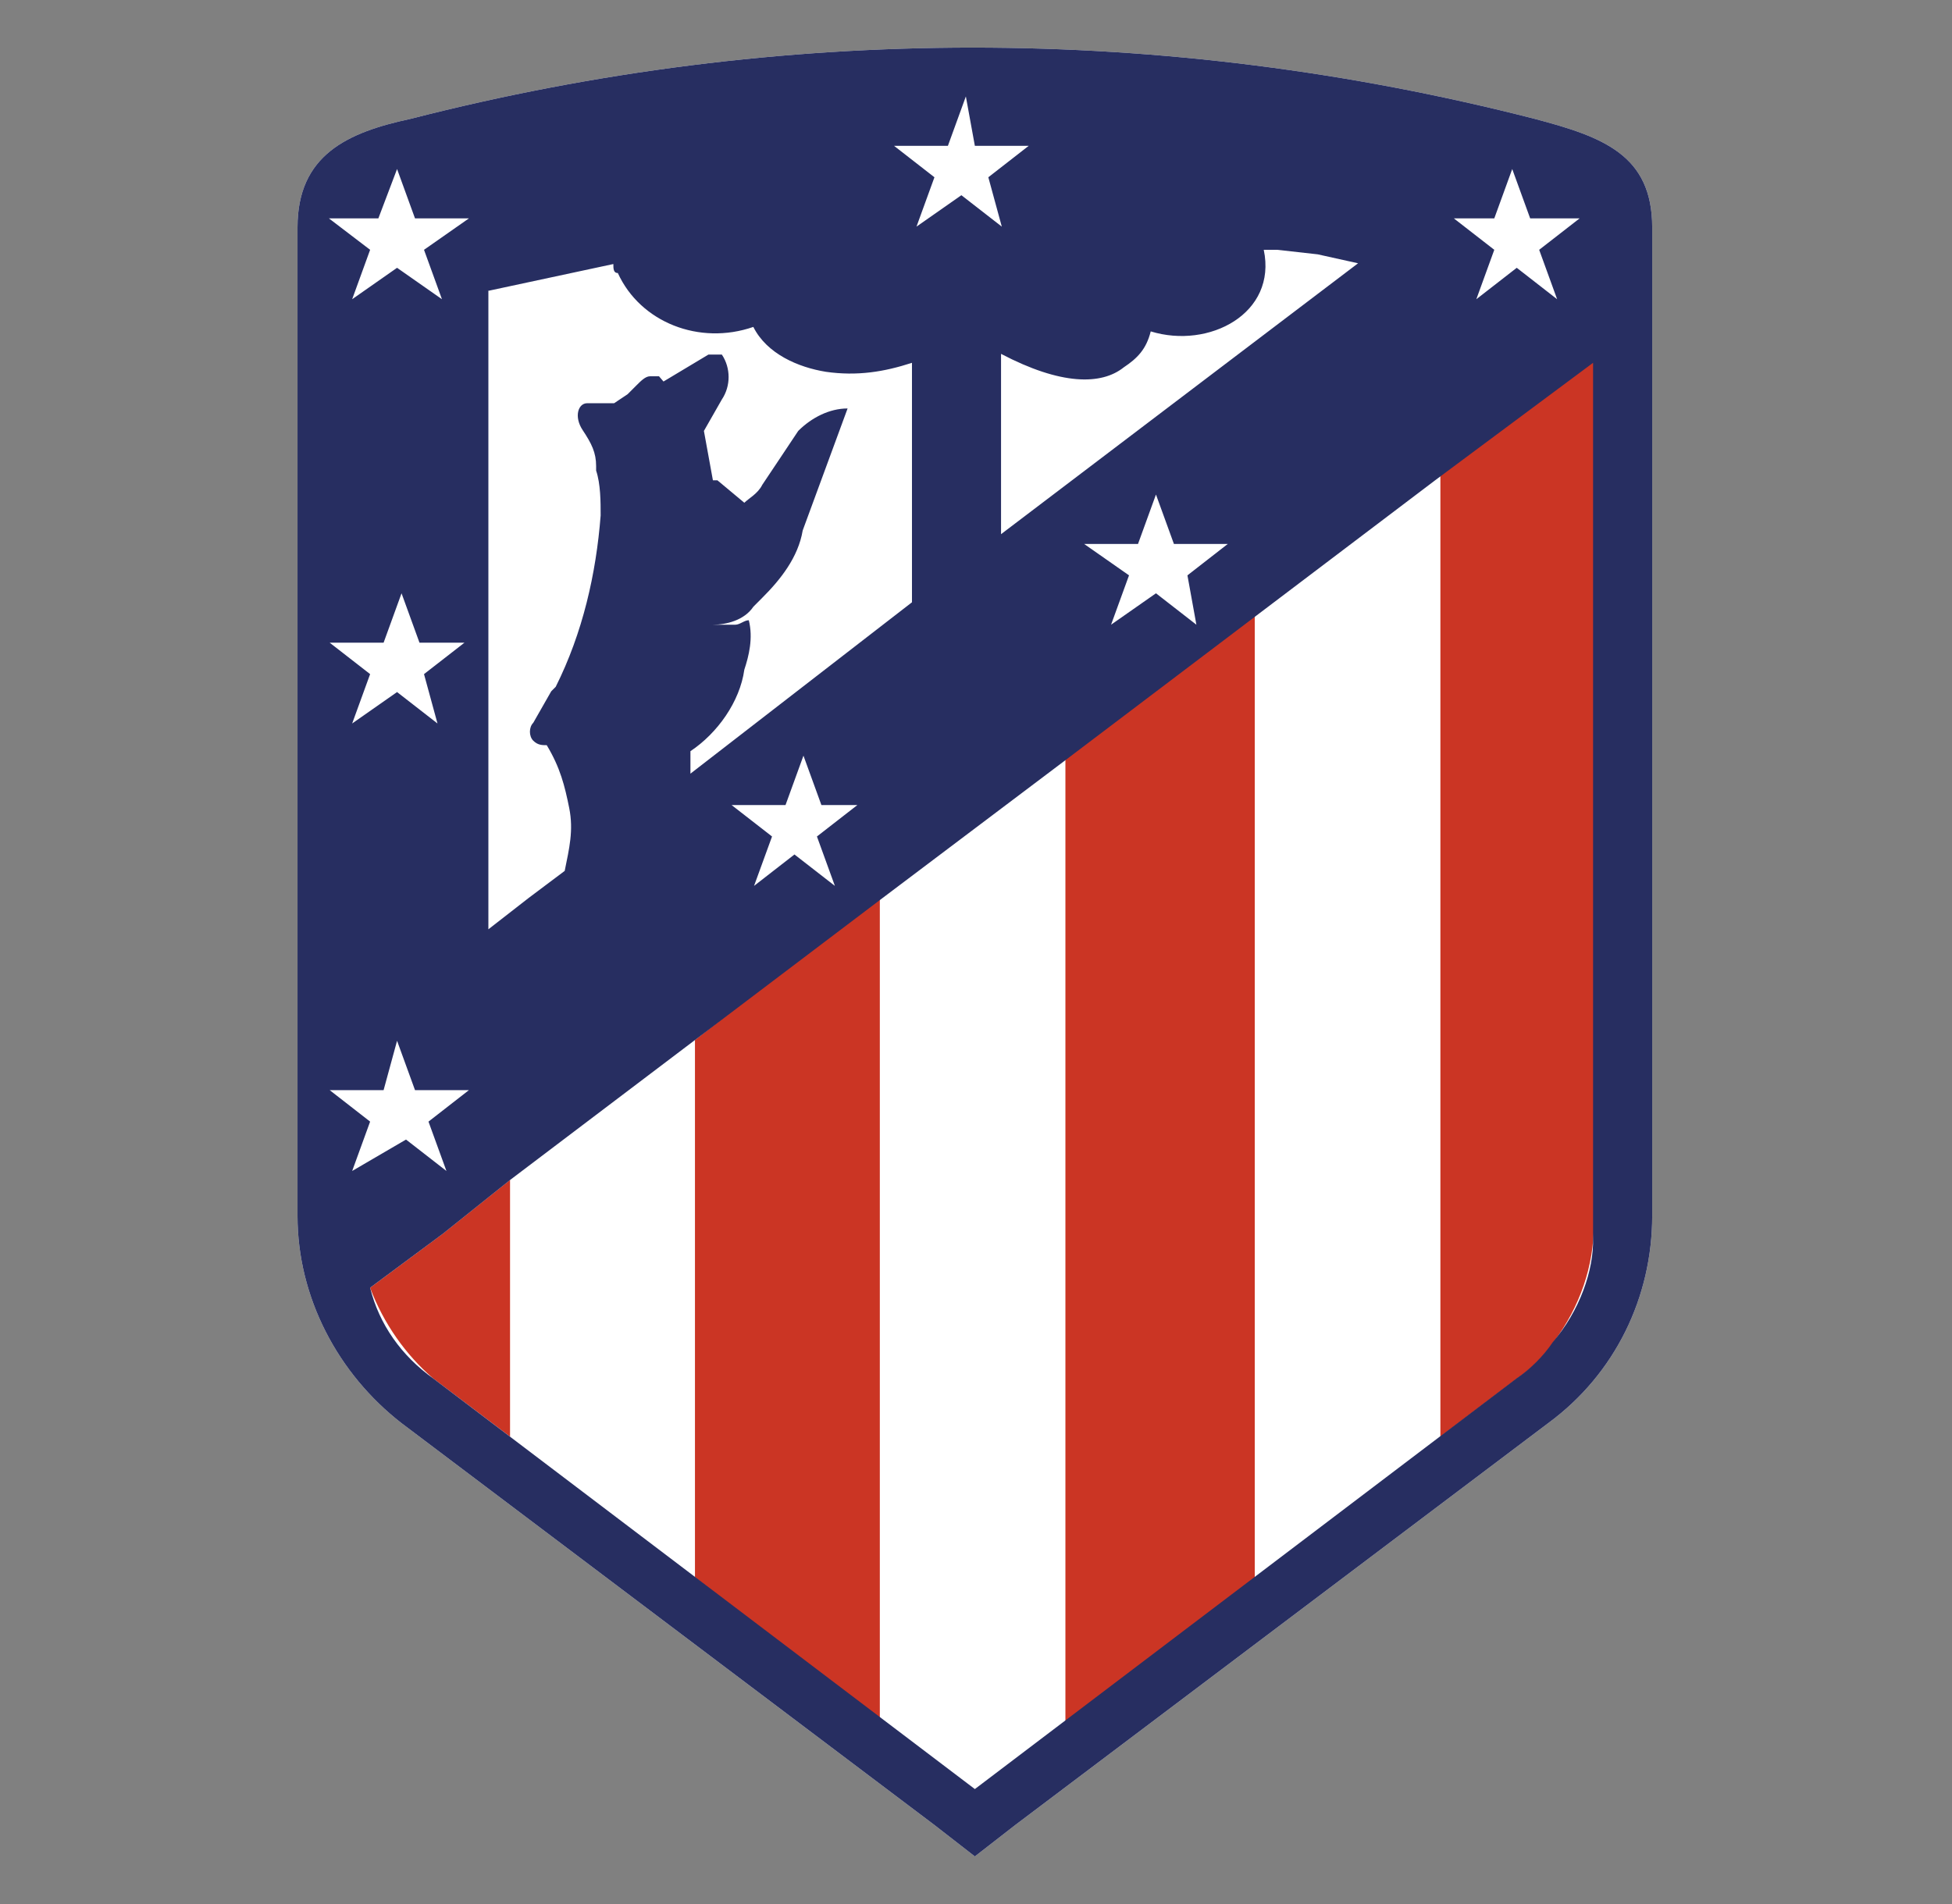
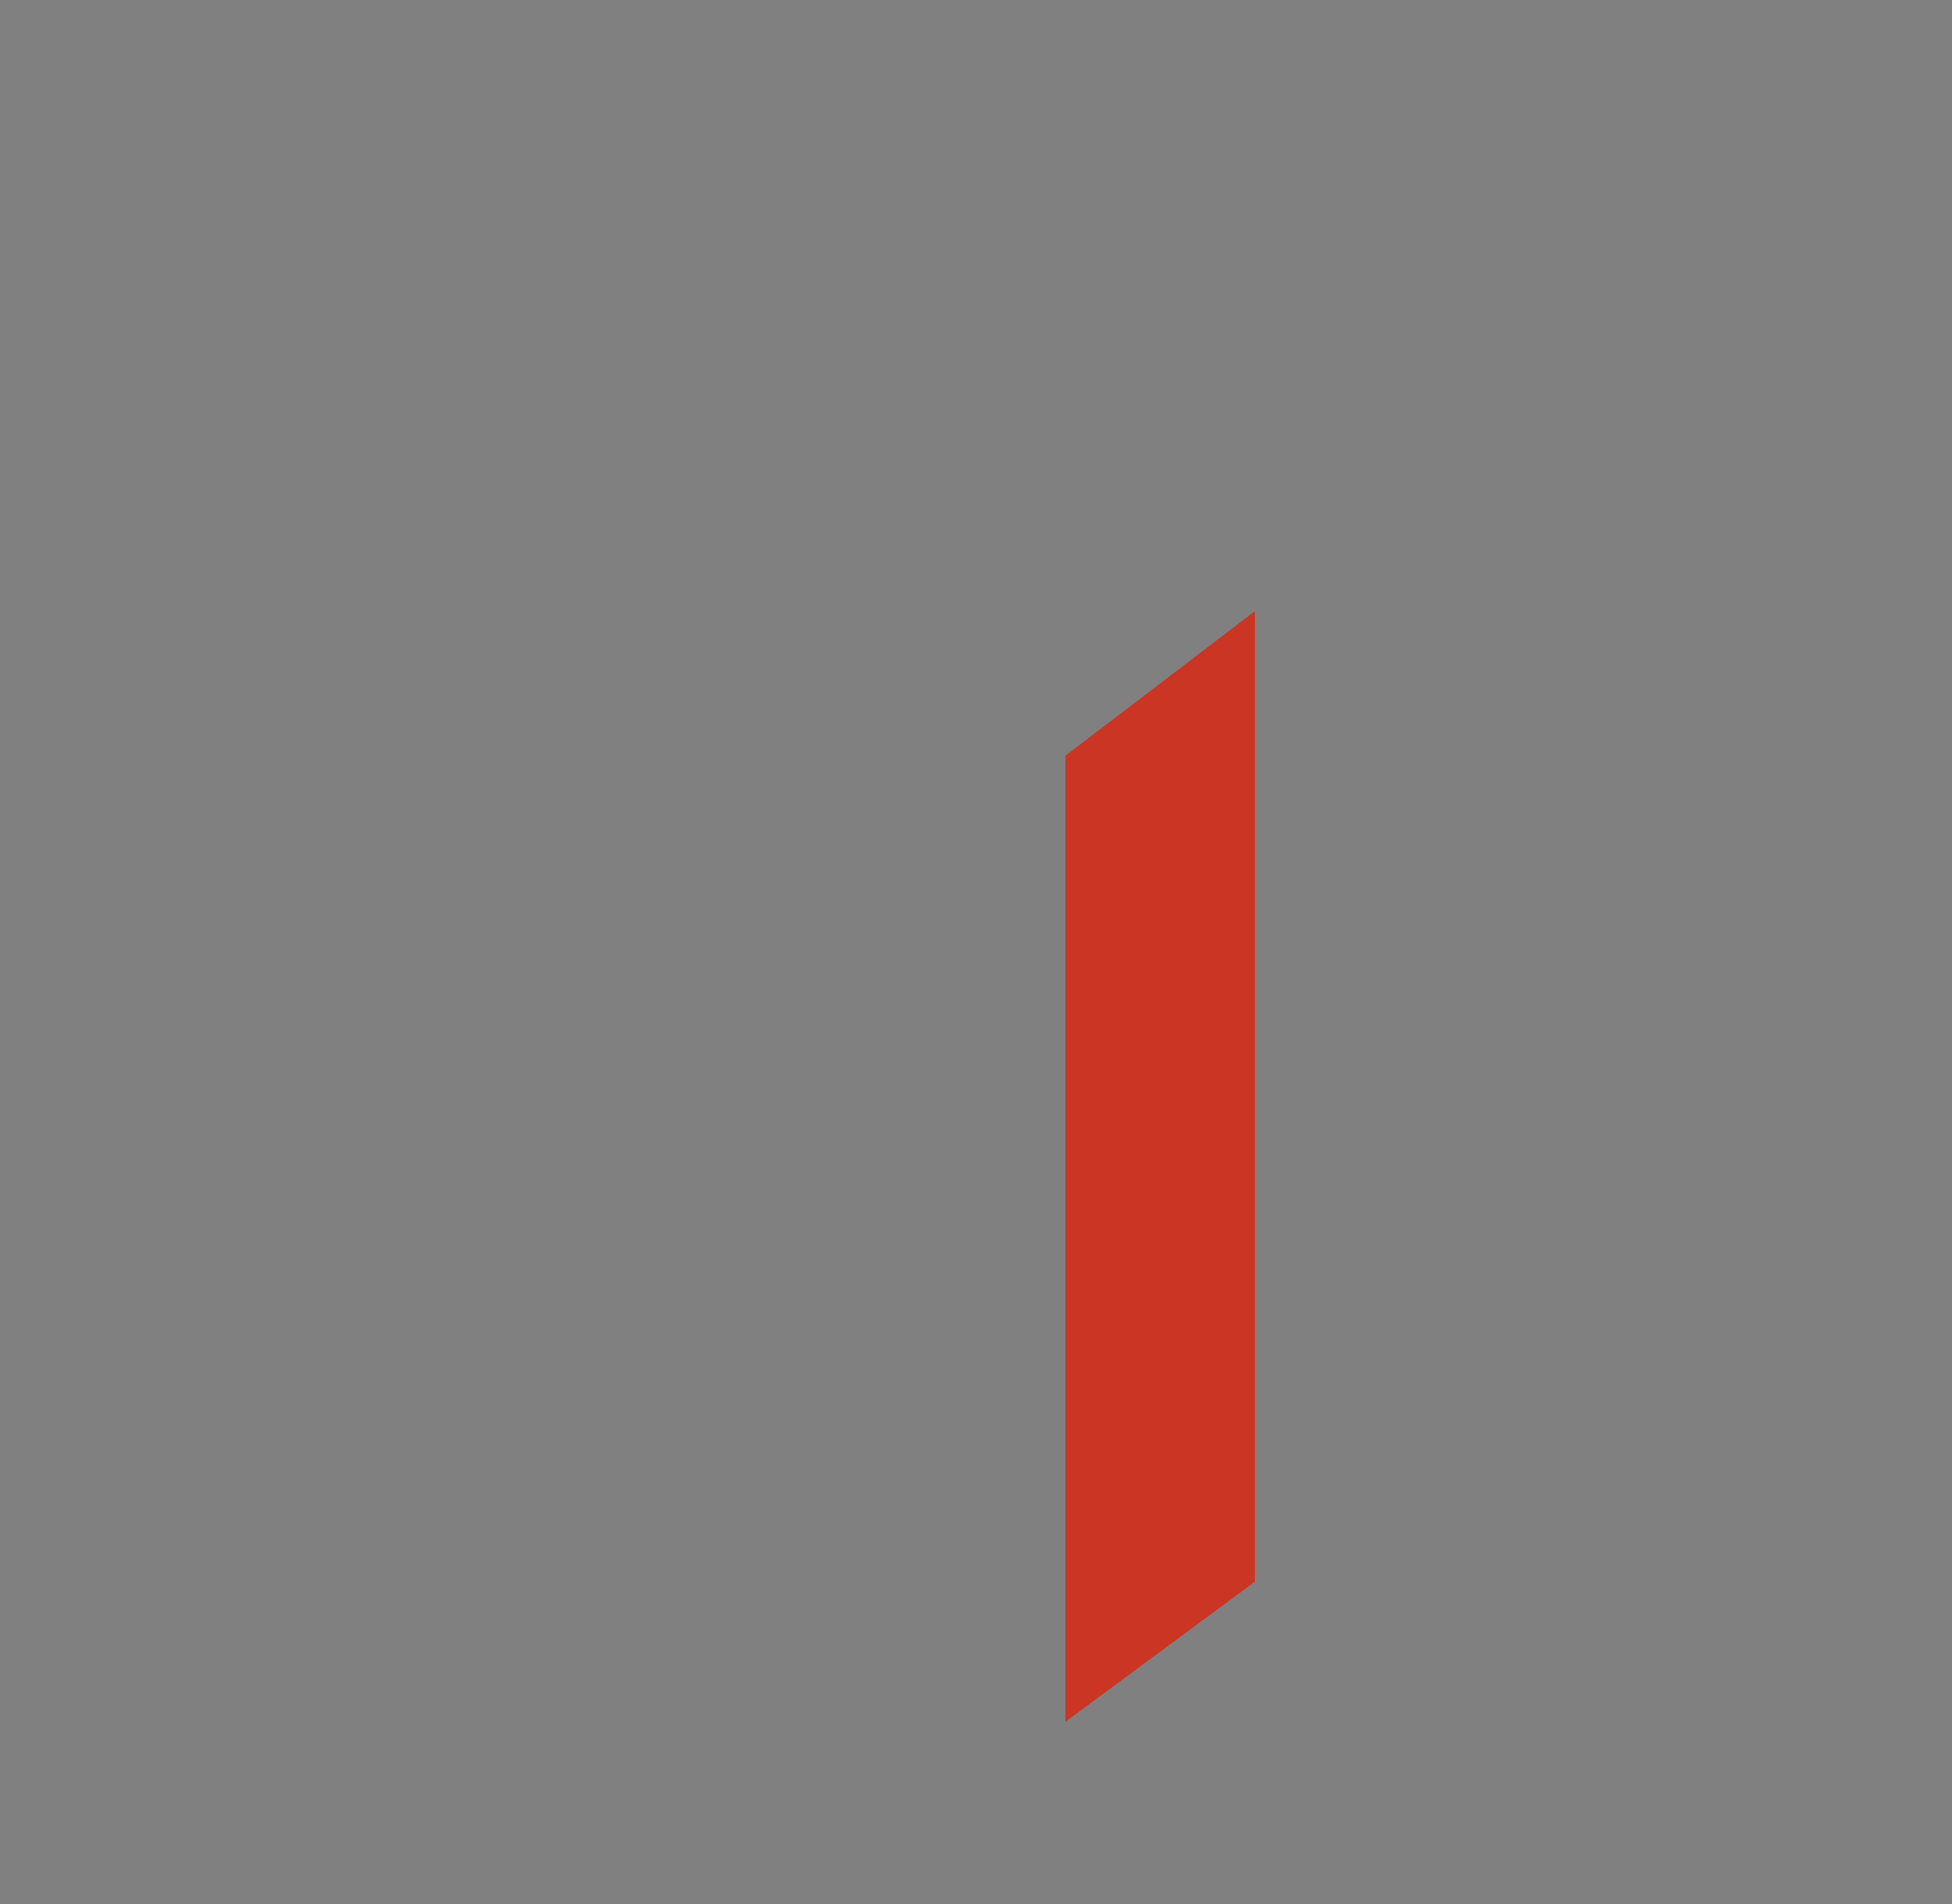
<svg xmlns="http://www.w3.org/2000/svg" width="41" height="40" viewBox="0 0 41 40" fill="none">
  <rect x="0" y="0" width="41" height="40" fill="#808080" stroke="none" />
-   <path d="M34.703 4.777C34.703 3.252 33.665 2.875 32.235 2.497C24.453 0.501 16.404 0.501 8.623 2.497C7.302 2.78 6.249 3.252 6.249 4.777V25.543C6.249 27.257 7.098 28.86 8.434 29.898L19.627 38.34L20.476 39L21.325 38.34L32.518 29.898C33.932 28.86 34.703 27.241 34.703 25.543V4.777Z" fill="white" />
-   <path d="M10.713 24.789L9.298 25.921L7.773 27.053C8.056 27.807 8.528 28.468 9.094 28.955L10.713 30.181V24.789Z" fill="#CB3524" />
-   <path d="M14.597 21.849V33.137L18.48 36.171V18.815L14.597 21.849Z" fill="#CB3524" />
  <path d="M26.355 12.842L22.378 15.876V36.171L26.355 33.231V12.842Z" fill="#CB3524" />
-   <path d="M33.477 23.358V7.323L32.628 7.984L30.254 9.791V30.181L31.873 28.954C32.156 28.766 32.439 28.483 32.628 28.2C33.194 27.445 33.477 26.581 33.477 25.732V23.358Z" fill="#CB3524" />
-   <path d="M34.703 4.777C34.703 3.252 33.665 2.875 32.235 2.497C24.453 0.501 16.404 0.501 8.623 2.497C7.302 2.78 6.249 3.252 6.249 4.777V25.543C6.249 27.257 7.098 28.86 8.434 29.898L19.627 38.34L20.476 39L21.325 38.34L32.518 29.898C33.932 28.86 34.703 27.241 34.703 25.543V4.777ZM31.386 4.588L31.763 3.551L32.14 4.588H33.178L32.329 5.248L32.706 6.286L31.858 5.626L31.009 6.286L31.386 5.248L30.537 4.588H31.386ZM23.604 7.717C23.887 7.528 24.076 7.339 24.17 6.962C25.396 7.339 26.827 6.585 26.544 5.248H26.827L27.676 5.343L28.525 5.531L21.026 11.222V7.434C22.284 8.094 23.133 8.094 23.604 7.717ZM25.129 13.124L24.28 12.464L23.337 13.124L23.714 12.087L22.771 11.427H23.903L24.28 10.389L24.657 11.427H25.789L24.941 12.087L25.129 13.124ZM18.778 3.063H19.91L20.287 2.026L20.476 3.063H21.608L20.759 3.724L21.042 4.761L20.193 4.101L19.25 4.761L19.627 3.724L18.778 3.063ZM10.242 6.113L11.562 5.83L12.883 5.547C12.883 5.641 12.883 5.736 12.977 5.736C13.449 6.773 14.691 7.261 15.823 6.868C16.106 7.434 16.766 7.717 17.348 7.811C18.008 7.905 18.574 7.811 19.155 7.622V12.653L14.502 16.253C14.502 16.158 14.502 15.97 14.502 15.875V15.781C15.068 15.404 15.54 14.743 15.634 14.068C15.728 13.785 15.823 13.407 15.728 13.03C15.634 13.03 15.54 13.124 15.445 13.124C15.257 13.124 15.162 13.124 14.974 13.124C15.257 13.124 15.634 13.03 15.823 12.747L16.011 12.558C16.389 12.181 16.766 11.71 16.86 11.144L17.803 8.581C17.426 8.581 17.049 8.77 16.766 9.053L16.389 9.619L16.011 10.185C15.917 10.373 15.728 10.468 15.634 10.562L15.068 10.09H14.974L14.785 9.053L15.162 8.392C15.351 8.11 15.351 7.732 15.162 7.449C15.068 7.449 14.88 7.449 14.88 7.449L13.936 8.015L13.842 7.905C13.748 7.905 13.748 7.905 13.653 7.905C13.559 7.905 13.465 7.999 13.37 8.094L13.182 8.282L12.899 8.471H12.333C12.144 8.471 12.05 8.754 12.239 9.037C12.427 9.32 12.521 9.509 12.521 9.792V9.886C12.616 10.169 12.616 10.546 12.616 10.829C12.521 12.055 12.239 13.297 11.672 14.429L11.578 14.523L11.201 15.184C11.107 15.278 11.107 15.467 11.201 15.561C11.295 15.655 11.39 15.655 11.484 15.655C11.767 16.127 11.861 16.504 11.956 16.976C12.05 17.447 11.956 17.825 11.861 18.296L11.107 18.862L10.258 19.523V6.113H10.242ZM18.008 16.913L17.159 17.573L17.536 18.611L16.687 17.951L15.838 18.611L16.216 17.573L15.367 16.913H16.499L16.876 15.875L17.253 16.913H18.008ZM6.909 4.588H7.947L8.34 3.551L8.717 4.588H9.849L8.906 5.248L9.283 6.286L8.34 5.626L7.397 6.286L7.774 5.248L6.909 4.588ZM9.755 13.502L8.906 14.162L9.189 15.199L8.34 14.539L7.397 15.199L7.774 14.162L6.925 13.502H8.057L8.434 12.464L8.811 13.502H9.755ZM7.397 24.6L7.774 23.563L6.925 22.902H8.057L8.34 21.865L8.717 22.902H9.849L9 23.563L9.377 24.6L8.528 23.94L7.397 24.6ZM32.612 28.2C32.423 28.483 32.14 28.766 31.858 28.955L20.476 37.585L9.094 28.955C8.434 28.483 7.963 27.823 7.774 27.052L9.299 25.921L10.714 24.789L14.597 21.849L18.48 18.909L22.378 15.97L26.261 13.03L30.144 10.09L33.461 7.622V26.015C33.477 26.691 33.178 27.54 32.612 28.2Z" fill="#272E61" />
</svg>